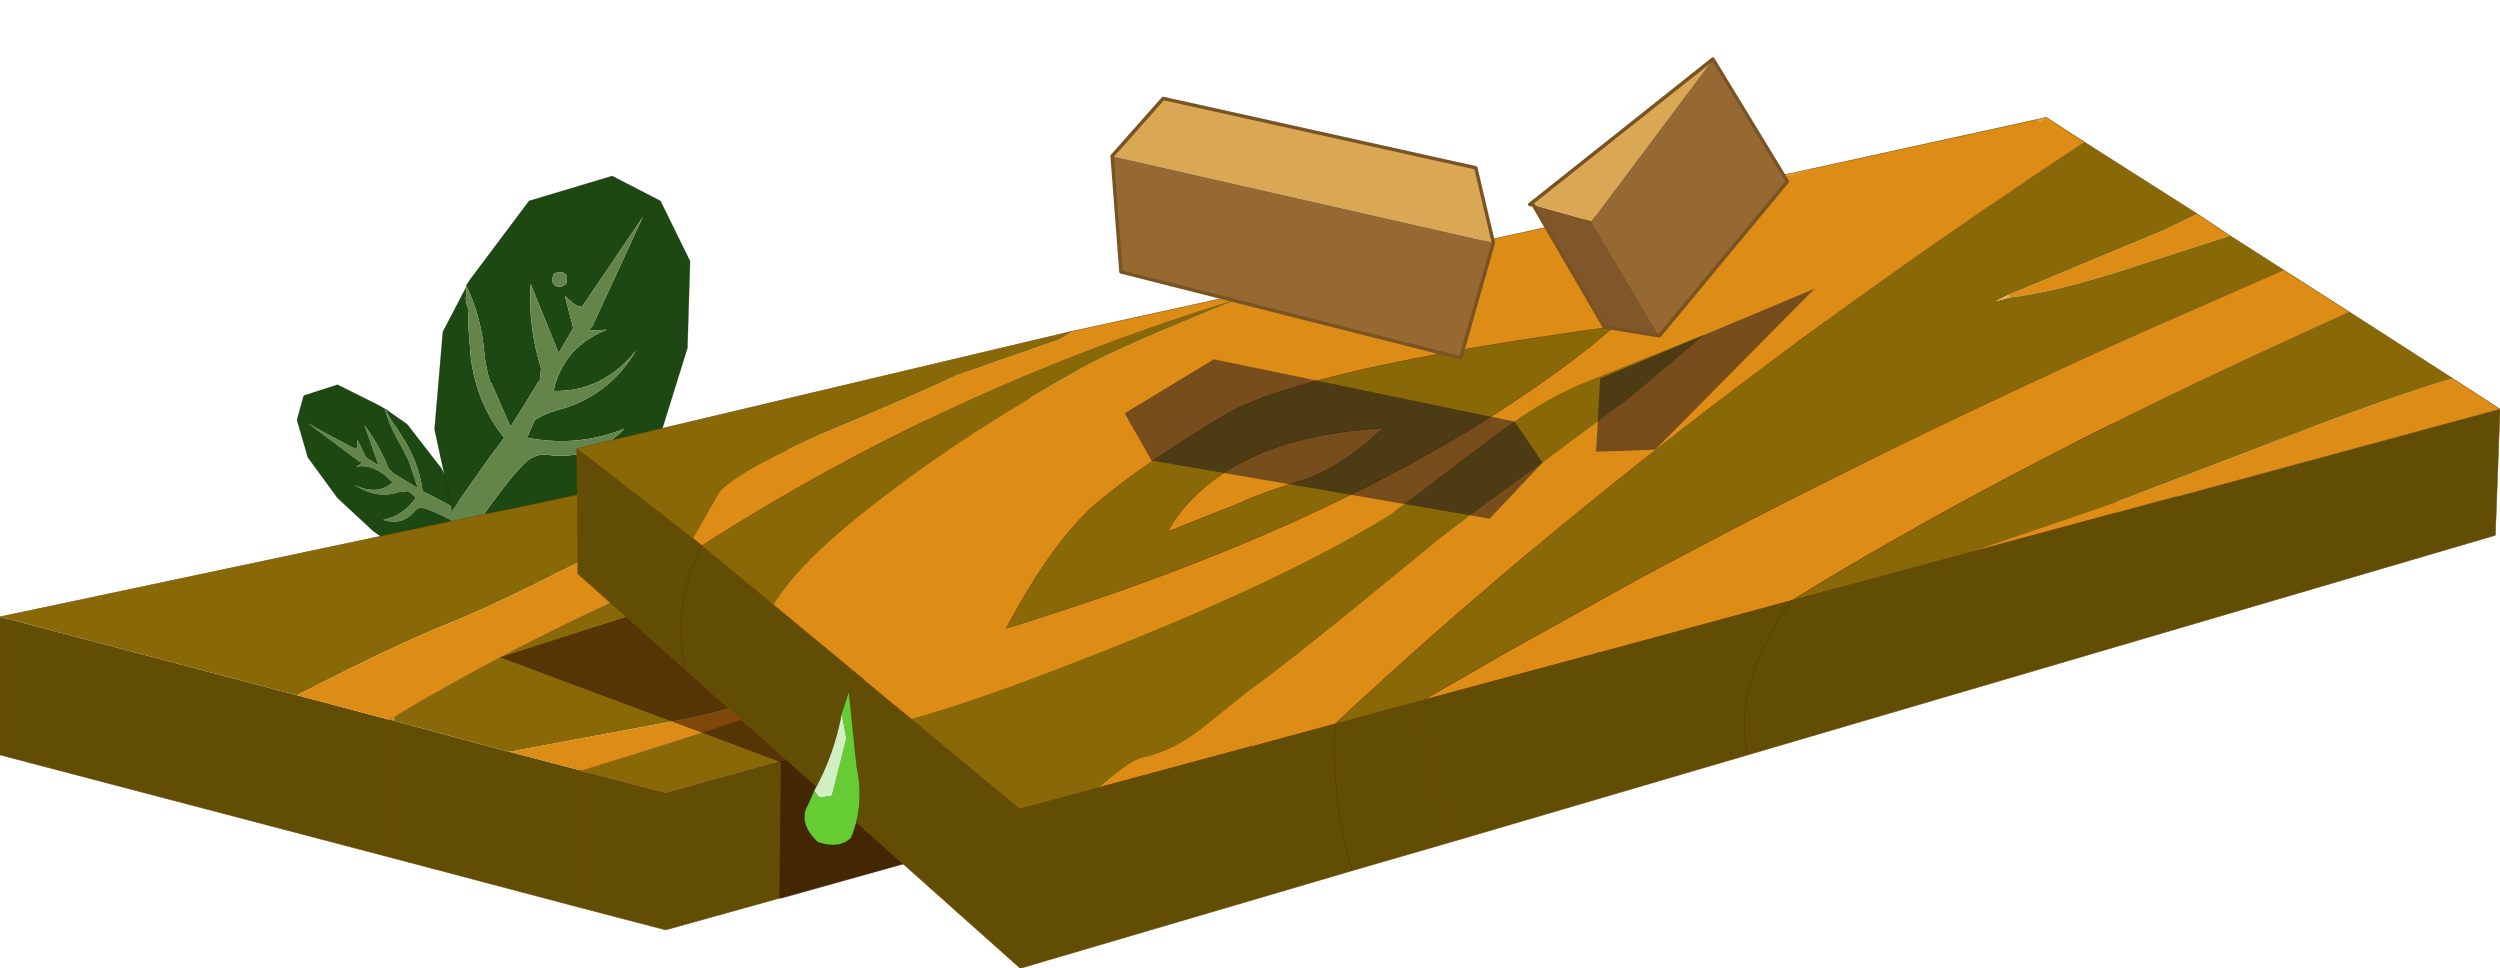
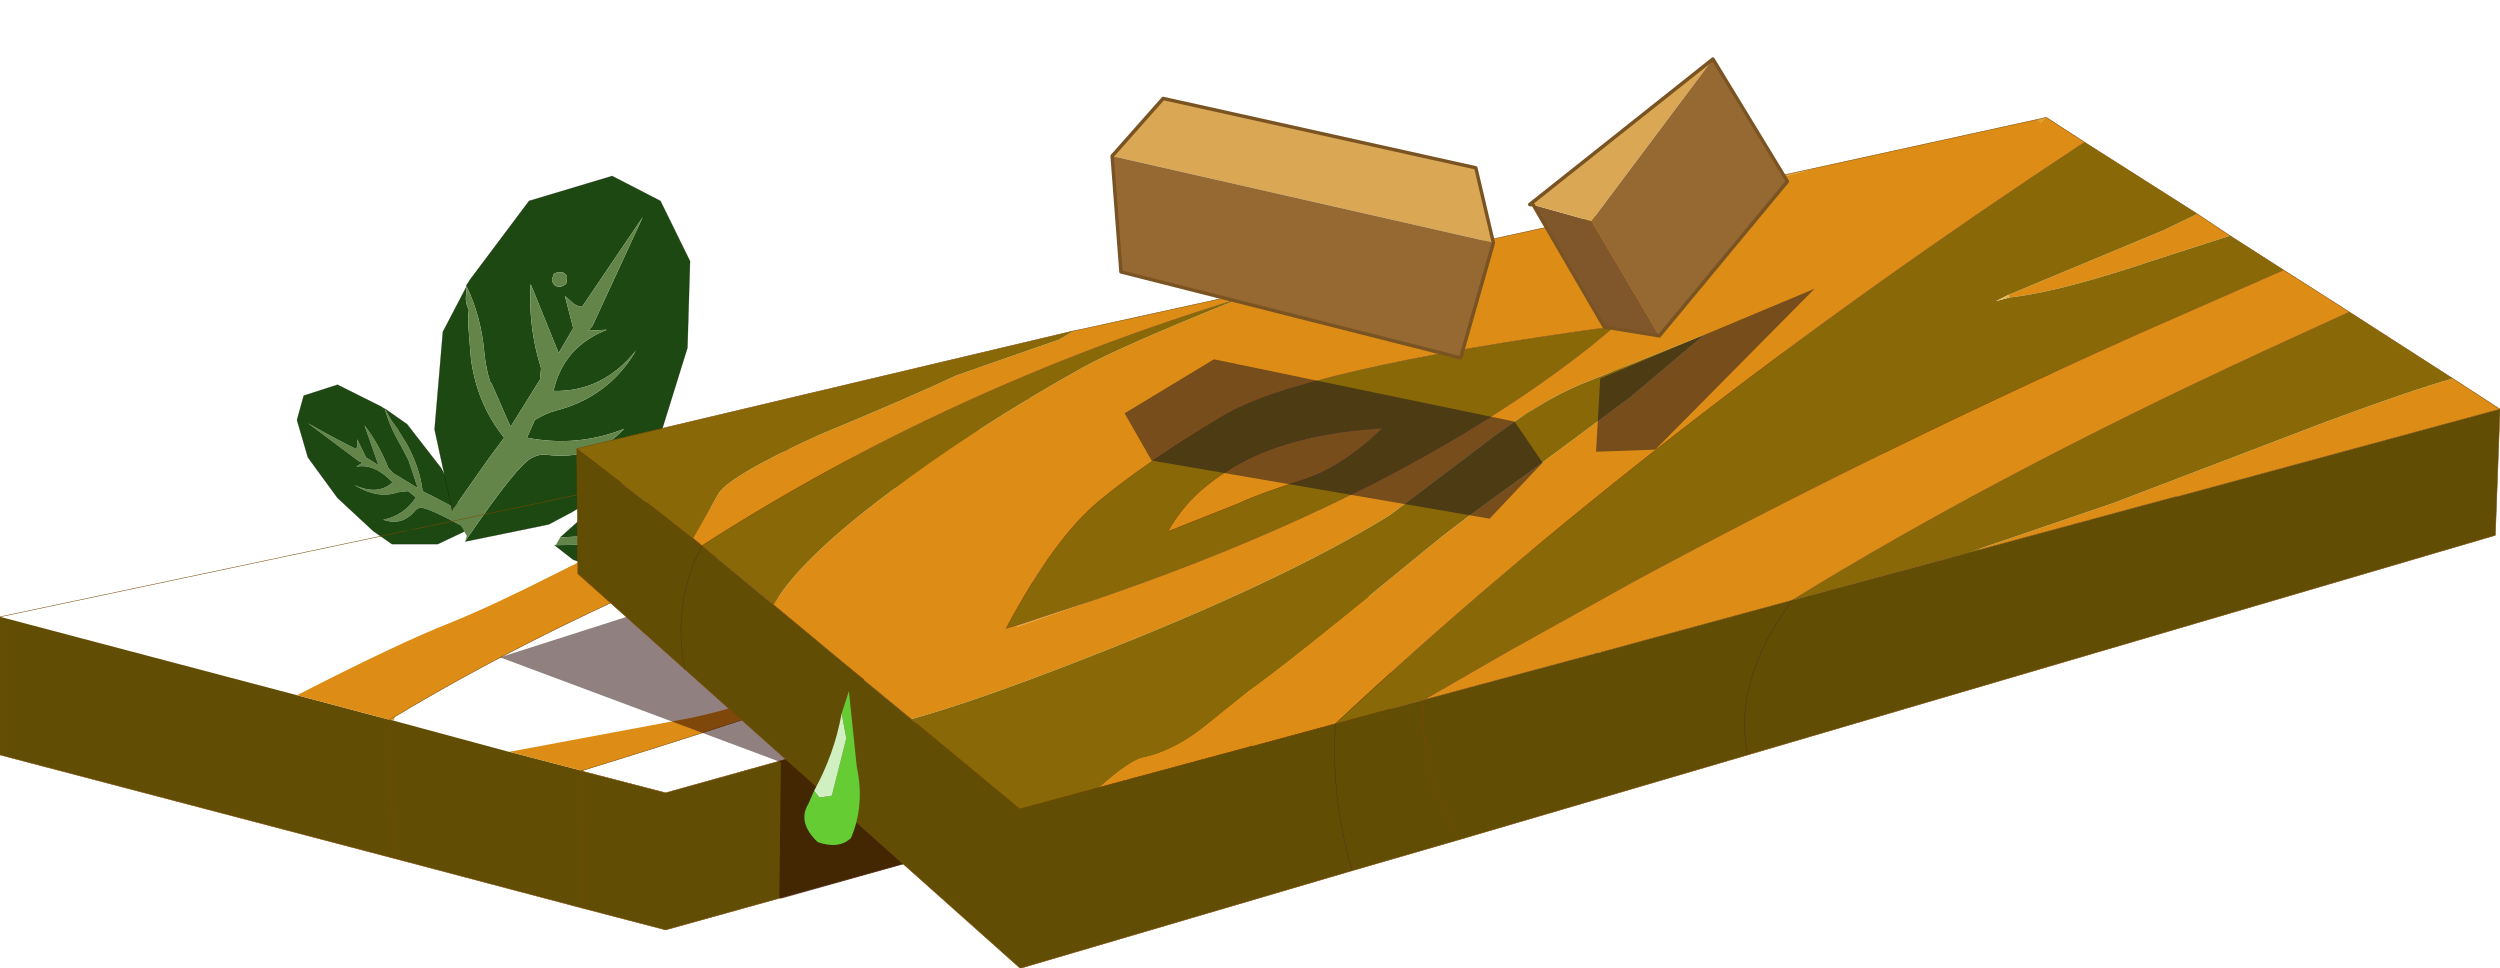
<svg xmlns="http://www.w3.org/2000/svg" xmlns:xlink="http://www.w3.org/1999/xlink" width="240.75px" height="93.25px">
  <g transform="matrix(1, 0, 0, 1, -139.25, -160.2)">
    <use xlink:href="#object-0" width="240.75" height="81.95" transform="matrix(1, 0, 0, 1, 139.25, 171.5)" />
    <use xlink:href="#object-1" width="9.75" height="4.65" transform="matrix(6.652, 0.661, -0.29, 6.68, 247, 160.2)" />
    <use xlink:href="#object-3" width="5.35" height="14.8" transform="matrix(1, 0, 0, 1, 216.7, 226.75)" />
  </g>
  <defs>
    <g transform="matrix(1, 0, 0, 1, -139.25, -171.5)" id="object-0">
      <path fill-rule="evenodd" fill="#638549" stroke="none" d="M184.35 211.2L184.2 211.1Q180.45 209.05 179.75 209.1Q179.4 209.15 179.25 209.35Q178 210.9 176.15 210.25Q178.15 209.85 179.3 208.1L178.55 207.5L177.6 207.6Q175.65 208.3 173.35 206.9Q175.65 207.95 177.05 206.65Q175.3 204.8 173.55 205.15L174.15 204.75L173.85 204.65L168.9 200.95Q171.25 202.3 173.55 203.45L173.65 203.15L173.65 202.5L174.5 204.25L175.7 205L174.35 201.15Q175.75 203 176.65 205.25L177.1 205.75L179.4 207.15L179.45 207.1L178.65 204.7L178.6 204.55L177.85 203.1Q176.8 201.35 176.3 199.55L176.5 199.9L176.95 200.7L177.5 201.45L178.45 203Q179.7 205.3 179.95 207.5L181.05 208.05L183.8 209.5L184.2 211.05L184.35 211.2" />
      <path fill-rule="evenodd" fill="#1e4811" stroke="none" d="M181.05 208.05L179.95 207.5Q179.7 205.3 178.45 203L177.5 201.45L176.95 200.7L176.5 199.9L176.3 199.55Q176.8 201.35 177.85 203.1L178.6 204.55L178.65 204.7L179.45 207.1L179.4 207.15L177.1 205.75L176.65 205.25Q175.75 203 174.35 201.15L175.7 205L174.5 204.25L173.65 202.5L173.65 203.15L173.55 203.45Q171.25 202.3 168.9 200.95L173.85 204.65L174.15 204.75L173.55 205.15Q175.3 204.8 177.05 206.65Q175.65 207.95 173.35 206.9Q175.65 208.3 177.6 207.6L178.55 207.5L179.3 208.1Q178.15 209.85 176.15 210.25Q178 210.9 179.25 209.35Q179.4 209.15 179.75 209.1Q180.45 209.05 184.2 211.1L184.35 211.2L181.4 212.6L177 212.6L175.2 211.35L171.75 208.15L168.9 204.25L167.85 200.65L168.5 198.3L171.75 197.25L175.95 199.35L176.25 199.55L176.3 199.55L178.45 201.05L181.75 205.3L183.8 209.5L181.05 208.05" />
      <path fill="none" stroke="#000000" stroke-opacity="0.4" stroke-width="0.05" stroke-linecap="round" stroke-linejoin="round" d="M183.8 209.5L181.75 205.3L178.45 201.05L176.3 199.55M176.25 199.55L175.95 199.35L171.75 197.25L168.5 198.3L167.85 200.65L168.9 204.25L171.75 208.15L175.2 211.35L177 212.6L181.4 212.6L184.35 211.2" />
      <path fill-rule="evenodd" fill="#1e4811" stroke="none" d="M199.35 208.6L197.8 208.9L195.05 210.3L193.2 211.95L195.25 211.85L195.2 211.85L196 211.8Q196.45 210.75 197.55 209.9Q197.9 209.55 198.35 209.3L198.75 209.05L199.15 208.75L199.35 208.6L199.4 208.6L199.6 208.6L202.65 208.5L204.6 209.75L204.7 211.1L203.65 212.65L201.3 214L198.65 214.85L197.3 215.1L194.45 214.1L192.65 212.7L192.75 212.7L195.9 212.65L196.25 212.95Q196.85 214 198.1 214.1Q196.9 213.4 196.3 212.25L196.95 212.15Q197.25 212.2 197.5 212.4Q198.7 213.2 200.4 213Q198.8 213.05 198 212.05L200.5 212.15L200.15 211.8L200.35 211.75L204 211L200.65 211.25L200.65 211.05L200.7 210.75L199.95 211.45L199.1 211.5L200.45 209.9L198.4 211.4L198.1 211.55L196.4 211.75L197.2 210.7L197.2 210.65Q197.5 210.3 197.9 210.1L199.35 208.6" />
      <path fill-rule="evenodd" fill="#638549" stroke="none" d="M199.35 208.6L199.15 208.75L198.75 209.05L198.35 209.3Q197.9 209.55 197.55 209.9Q196.45 210.75 196 211.8L195.2 211.85L195.25 211.85L193.2 211.95L192.8 212.65L192.65 212.7L192.75 212.7L195.9 212.65L196.25 212.95Q196.85 214 198.1 214.1Q196.9 213.4 196.3 212.25L196.95 212.15Q197.25 212.2 197.5 212.4Q198.7 213.2 200.4 213Q198.8 213.05 198 212.05L200.5 212.15L200.15 211.8L200.35 211.75L204 211L200.65 211.25L200.65 211.05L200.7 210.75L199.95 211.45L199.1 211.5L200.45 209.9L198.4 211.4L198.1 211.55L196.4 211.75L197.2 210.7L197.2 210.65Q197.5 210.3 197.9 210.1L199.35 208.6" />
      <path fill="none" stroke="#000000" stroke-opacity="0.4" stroke-width="0.05" stroke-linecap="round" stroke-linejoin="round" d="M193.2 211.95L195.05 210.3L197.8 208.9L199.35 208.6M195.2 211.85L195.25 211.85M192.65 212.7L194.45 214.1L197.3 215.1L198.65 214.85L201.3 214L203.65 212.65L204.7 211.1L204.6 209.75L202.65 208.5L199.6 208.6L199.4 208.6" />
      <path fill-rule="evenodd" fill="#1e4811" stroke="none" d="M184.15 187.7L184.5 187.15L190.2 179.55L198.2 177.15L202.85 179.55L205.7 185.35L205.45 193.7L202.9 201.9L201 205.6L194.35 209.5L192.1 210.7L184.05 212.35L184.3 211.95Q189.1 204.95 190.45 204.3Q191.2 203.9 191.9 204Q196.5 204.55 199.35 201.5Q194.8 203.3 190 202.35L190.75 200.65Q191.7 200.05 192.75 199.75Q197.85 198.45 200.5 193.95Q197.3 197.95 192.55 197.85Q193.5 193.6 197.7 191.95L195.9 192.05L196.3 191.6L201.15 181.1L195.3 189.75Q194.85 189.7 194.5 189.45L193.65 188.7L194.45 191.8L193.05 194.2L190.35 187.55Q190.1 191.7 191.35 195.65L191.25 196.75L188.45 201.25L188.35 201.15L186.6 197.15L186.45 196.95Q186.05 195.7 185.9 194.25Q185.6 190.7 184.15 187.7M182.8 209.35L182.8 209.4L181.1 201.55L181.9 192.15L184.2 187.75L184.15 188.55Q184 189.25 184.4 190.05Q184.3 190.85 184.35 191.6L184.6 194.75Q185.2 199.15 187.8 202.35L186.35 204.3L182.8 209.35M192.6 186.55L192.4 187.1Q192.5 187.9 193.3 187.8L193.7 187.6L193.8 187.45L193.85 187.05L193.85 186.8L193.7 186.6L193.5 186.45L193 186.4L192.6 186.55" />
      <path fill-rule="evenodd" fill="#638549" stroke="none" d="M184.05 212.35L184.2 211.8L182.8 209.35L186.35 204.3L187.8 202.35Q185.2 199.15 184.6 194.75L184.35 191.6Q184.3 190.85 184.4 190.05Q184 189.25 184.15 188.55L184.2 187.75L184.15 187.7Q185.6 190.7 185.9 194.25Q186.05 195.7 186.45 196.95L186.6 197.15L188.35 201.15L188.45 201.25L191.25 196.75L191.35 195.65Q190.1 191.7 190.35 187.55L193.05 194.2L194.45 191.8L193.65 188.7L194.5 189.45Q194.85 189.7 195.3 189.75L201.15 181.1L196.3 191.6L195.9 192.05L197.7 191.95Q193.5 193.6 192.55 197.85Q197.3 197.95 200.5 193.95Q197.85 198.45 192.75 199.75Q191.7 200.05 190.75 200.65L190 202.35Q194.8 203.3 199.35 201.5Q196.5 204.55 191.9 204Q191.2 203.9 190.45 204.3Q189.1 204.95 184.3 211.95L184.05 212.35M192.6 186.55L193 186.4L193.5 186.45L193.7 186.6L193.85 186.8L193.85 187.05L193.8 187.45L193.7 187.6L193.3 187.8Q192.5 187.9 192.4 187.1L192.6 186.55" />
      <path fill="none" stroke="#000000" stroke-opacity="0.4" stroke-width="0.05" stroke-linecap="round" stroke-linejoin="round" d="M184.15 187.7L184.5 187.15L190.2 179.55L198.2 177.15L202.85 179.55L205.7 185.35L205.45 193.7L202.9 201.9L201 205.6L194.35 209.5L192.1 210.7L184.05 212.35M182.8 209.35L182.8 209.4L181.1 201.55L181.9 192.15L184.2 187.75" />
      <path fill-rule="evenodd" fill="#66cc33" stroke="none" d="M325.9 216.7L326.4 217.35L327.5 217.2L327.6 217.15L327.65 217L329 211.65L328.55 209.25L329.25 207.1L330 214.35Q330.8 218.1 329.45 221.25Q328.3 222.35 326.25 221.65Q324.25 219.75 325.35 217.95L325.9 216.7" />
      <path fill-rule="evenodd" fill="#d0f0c1" stroke="none" d="M328.55 209.25L329 211.65L327.65 217L327.6 217.15L327.5 217.2L326.4 217.35L325.9 216.7Q327.85 213.15 328.55 209.25" />
      <path fill="none" stroke="#220d0d" stroke-opacity="0.502" stroke-width="0.05" stroke-linecap="round" stroke-linejoin="round" d="M325.9 216.7L325.35 217.95Q324.25 219.75 326.25 221.65Q328.3 222.35 329.45 221.25Q330.8 218.1 330 214.35L329.25 207.1L328.55 209.25Q327.85 213.15 325.9 216.7" />
      <path fill-rule="evenodd" fill="#db9c35" stroke="none" d="M327.05 193.9L343.05 197.6L315.35 205.3L315.9 204.7Q321.15 199.25 327.05 193.9Q321.15 199.25 315.9 204.7L315.35 205.3L305.75 208L306.5 207.2Q313.6 199.9 321.9 192.7L316.85 191.55Q291.4 202.8 273.45 216.9L273.2 217.05L305.7 208L305.75 208L306.5 207.2Q313.6 199.9 321.9 192.7L327.05 193.9M211.45 204.3L212.3 204.1L212.3 204.15L211.45 204.3M256.05 194.8L295 186.55L298.85 187.4Q266.1 194.05 239.5 202.45Q239.85 201.45 238.9 200.75Q249.5 196.45 255.6 195L255.75 194.95L256.05 194.8M262.3 210.6L253.4 214.2Q256.55 212 259.4 211.3L262.3 210.6M195.5 234.35L195.45 234.5L195.2 234.4L195.5 234.35M256.3 203.1L262.3 202Q252.85 210.45 229.75 218.3L229.7 218.3L228.95 218.55L229.85 217.3L229.4 215.9Q239.6 212.9 244.15 209.6L246 208.9Q256.3 204.9 256.3 203.25L256.3 203.1M218.9 215.1Q220.85 214.05 223.25 213L227.3 211.55L225.7 212.4Q223.4 213.65 219.3 214.95L218.9 215.1M244.15 209.6Q239.6 212.9 229.4 215.9L225.25 217.05Q225.6 215.1 230.95 212.7Q239.6 209.55 245.35 208.65L244.15 209.6M176.75 229.5L177.3 229.2L177.15 229.6L176.75 229.5" />
-       <path fill-rule="evenodd" fill="#764203" stroke="none" d="M315.35 205.3L343.05 197.6L343.05 210.8L317.6 217.95L308.15 220.55L273.2 230.3L273.2 217.05L305.7 208L305.75 208L315.35 205.3Q313.95 211.6 317.6 217.95Q313.95 211.6 315.35 205.3M308.15 220.55L305.7 208L308.15 220.55" />
      <path fill-rule="evenodd" fill="#624d04" stroke="none" d="M273.2 230.3L203.35 249.75L195.5 247.7L177.15 242.85L139.25 232.9L139.25 219.6L167.85 227.15L176.7 229.5L176.75 229.5L177.15 229.6L188.25 232.6L188.3 232.6L195.2 234.4L195.2 234.5L195.45 234.5L203.35 236.55L273.2 217.05L273.2 230.3M176.7 229.5L177.15 242.85L176.7 229.5M195.5 247.7L195.2 234.5L195.5 247.7" />
-       <path fill-rule="evenodd" fill="#896907" stroke="none" d="M139.25 219.6L178.45 211.3L178.5 211.3L178.95 211.2L188.2 209.25L188.3 209.25L195.1 207.8L198.75 207L198.8 207L200.3 206.65L200.4 206.65L211.45 204.3L212.3 204.15L242.6 197.7Q241.75 199.7 234.75 201.35L225.15 203.15Q217.85 205.1 202.95 210.85Q198.4 212.6 192.85 215.4Q186.75 218.5 182.55 220.2Q177.7 222.1 167.85 227.15L139.25 219.6M298.85 187.4L307.4 189.35L316.85 191.55Q291.4 202.8 273.45 216.9L273.2 217.05L203.35 236.55L195.45 234.5L195.5 234.35Q226.9 224.7 253.4 214.2L262.3 210.6L264.45 210.1L265.95 209.1L266.4 207.65Q266.4 205.5 264.1 205.5Q258.9 205.5 252.2 209.65L243.8 214.85L233.45 217.7L229.85 218.65L229.7 218.3L228.95 218.55Q219.5 221.7 207.85 224.75Q207.95 224 208.4 223.2Q210.45 219.45 218.9 215.1Q220.85 214.05 223.25 213L227.3 211.55Q229.9 210.25 232.35 209.55L237.3 207.75Q240.45 206.1 246.05 203.75Q252.6 200.95 254 200.95Q256.2 200.95 256.3 203.1L262.3 202Q252.85 210.45 229.75 218.3L229.85 218.65L229.85 219.1Q229.85 220.8 220.05 224.7Q211.15 228.25 205.7 229.35L188.3 232.6L188.25 232.6L177.15 229.6L177.3 229.2Q202.45 214.1 239.5 202.45Q266.1 194.05 298.85 187.4M307.4 189.35Q288.6 199.55 265.95 209.1Q288.6 199.55 307.4 189.35" />
      <path fill-rule="evenodd" fill="#e3b459" stroke="none" d="M195.1 207.8L195.1 207.75L198.8 206.95L198.8 207L198.75 207L195.1 207.8M255.6 194.9L255.7 194.9L256.15 194.8L256.05 194.8L255.75 194.95L255.6 195L255.6 194.9M255.7 194.9L256.05 194.8L255.7 194.9M265.95 209.1L264.45 210.1L262.3 210.6L265.95 209.1M228.95 218.55Q219.5 221.7 207.85 224.75Q207.95 224 208.4 223.2Q210.45 219.45 218.9 215.1L219.3 214.95Q223.4 213.65 225.7 212.4L227.3 211.55Q229.9 210.25 232.35 209.55L237.3 207.75Q240.45 206.1 246.05 203.75Q252.6 200.95 254 200.95Q256.2 200.95 256.3 203.1L256.3 203.25Q256.3 204.9 246 208.9L244.15 209.6L245.35 208.65Q239.6 209.55 230.95 212.7Q225.6 215.1 225.25 217.05L229.4 215.9L229.85 217.3L228.95 218.55M227.3 211.55Q243.9 205.7 256.3 203.1Q243.9 205.7 227.3 211.55" />
      <path fill-rule="evenodd" fill="#dd8d15" stroke="none" d="M242.6 197.7L255.6 194.9L255.6 195Q249.5 196.45 238.9 200.75Q239.85 201.45 239.5 202.45Q202.45 214.1 177.3 229.2L176.75 229.5L176.7 229.5L167.85 227.15Q177.7 222.1 182.55 220.2Q186.75 218.5 192.85 215.4Q198.4 212.6 202.95 210.85Q217.85 205.1 225.15 203.15L234.75 201.35Q241.75 199.7 242.6 197.7M229.85 218.65L233.45 217.7L243.8 214.85L252.2 209.65Q258.9 205.5 264.1 205.5Q266.4 205.5 266.4 207.65L265.95 209.1L262.3 210.6L259.4 211.3Q256.55 212 253.4 214.2Q226.9 224.7 195.5 234.35L195.2 234.4L188.3 232.6L205.7 229.35Q211.15 228.25 220.05 224.7Q229.85 220.8 229.85 219.1L229.85 218.65" />
      <path fill-rule="evenodd" fill="#941010" stroke="none" d="M229.75 218.3L229.85 218.65L229.7 218.3L229.75 218.3" />
      <path fill-rule="evenodd" fill="#410101" stroke="none" d="M195.2 234.5L195.2 234.4L195.45 234.5L195.2 234.5" />
      <path fill="none" stroke="#000000" stroke-opacity="0.302" stroke-width="0.05" stroke-linecap="round" stroke-linejoin="round" d="M343.05 197.6L327.05 193.9Q321.15 199.25 315.9 204.7L315.35 205.3L343.05 197.6L343.05 210.8L317.6 217.95Q313.95 211.6 315.35 205.3M308.15 220.55L273.2 230.3L273.2 217.05L273.45 216.9Q291.4 202.8 316.85 191.55L307.4 189.35L298.85 187.4L295 186.55M321.9 192.7L327.05 193.9M321.9 192.7Q313.6 199.9 306.5 207.2L305.75 208M305.7 208L308.15 220.55M256.3 203.1L262.3 202Q252.85 210.45 229.75 218.3L229.7 218.3L228.95 218.55Q219.5 221.7 207.85 224.75Q207.95 224 208.4 223.2Q210.45 219.45 218.9 215.1Q220.85 214.05 223.25 213L227.3 211.55Q243.9 205.7 256.3 203.1M244.15 209.6Q239.6 212.9 229.4 215.9L225.25 217.05Q225.6 215.1 230.95 212.7Q239.6 209.55 245.35 208.65L244.15 209.6" />
      <path fill="none" stroke="#7a4703" stroke-width="0.05" stroke-linecap="round" stroke-linejoin="round" d="M273.2 230.3L203.35 249.75L195.5 247.7L177.15 242.85L139.25 232.9L139.25 219.6L178.45 211.3M178.95 211.2L188.2 209.25M188.3 209.25L195.1 207.8L198.75 207L198.8 207L200.3 206.65M265.95 209.1Q288.6 199.55 307.4 189.35M262.3 210.6L253.4 214.2Q226.9 224.7 195.5 234.35L195.2 234.4L195.2 234.5L195.5 247.7M195.45 234.5L203.35 236.55L273.2 217.05M265.95 209.1L262.3 210.6M176.75 229.5L177.3 229.2Q202.45 214.1 239.5 202.45M177.15 242.85L176.7 229.5M195.45 234.5L195.2 234.4" />
      <path fill="none" stroke="#4e1414" stroke-width="0.05" stroke-linecap="round" stroke-linejoin="round" d="M200.4 206.65L211.45 204.3L212.3 204.15L242.6 197.7L255.6 194.9" />
      <path fill="none" stroke="#815223" stroke-width="0.05" stroke-linecap="round" stroke-linejoin="round" d="M255.6 194.9L255.7 194.9L256.05 194.8L295 186.55M239.5 202.45Q266.1 194.05 298.85 187.4" />
      <path fill-rule="evenodd" fill="#220000" fill-opacity="0.498" stroke="none" d="M233.8 241.3L214.45 246.75L214.3 246.65L214.45 233.6L187.4 223.5L201 219.15L234.75 239.15L233.8 241.3" />
      <path fill-rule="evenodd" fill="#db9c35" stroke="none" d="M335.45 171.7L336.3 171.5L336.15 171.55L336 171.75L335.8 172L335.45 171.7M301.65 179.1L314 176.4Q306.9 178.45 301.6 179.2L301.65 179.1M221.95 225.25L222.45 225.65L221.95 225.25M259.75 232L259.95 231.35L259.75 232.1L259.75 232M244.35 218.05L237.1 220.6L237.65 220.25L244.35 218.05" />
      <path fill-rule="evenodd" fill="#dd8d15" stroke="none" d="M335.45 171.7L335.8 172L336 171.75L336.15 171.55L336.3 171.5L340 173.9Q298.55 201.2 267.85 229.9L259.75 232.1L259.95 231.35L259.75 232L259.65 232.1L245.75 235.85L245.05 236.05Q248.05 233.35 249.4 233.1Q252.05 232.55 254.9 230.4L259.5 226.7Q263.1 224.2 277.15 212.65Q280 210.3 286.55 205.65L296.3 198.4L303.35 192.45L291.5 197.2Q287.35 198.9 281.75 203.25L273.1 209.8Q262.65 216.25 243.9 223.55Q233.2 227.75 227 229.45L222.45 225.7L222.45 225.65L221.95 225.25L213.75 218.45Q216.15 214.2 224.65 207.8Q233.1 201.4 243.5 195.6Q247.2 193.55 258.65 188.95Q230.6 197.5 206.85 212.75L206 212.05L208.35 207.9Q209.1 206.2 218.1 202.1Q227.25 198.3 231.35 196.35L241.25 192.9L242.7 192.05L243.45 191.9L301.55 179.15L301.6 179.2Q306.9 178.45 314 176.4L335.45 171.7M350.85 180.8L354 182.9L346.7 185.25Q338.25 188.1 333.55 188.75L332.75 188.85L332.65 188.6L347.65 182.35L350.85 180.8M359.15 186.2L365.5 190.25L357.1 194.1Q331.25 206.05 311.85 218L293.45 223L293.1 223.05L293.05 223.1L276.35 227.6L284.6 222.85L296.75 216.1Q319.4 203.9 345.15 192.35L359.15 186.2M375.45 196.65L380 199.6L348.85 208.05L348.65 208.05L348.7 208.05L328.55 213.5L342.75 208.65L363.3 200.8Q371.4 197.8 375.45 196.65M244.35 218.05Q274.2 207.9 292.35 193.6L293.25 192.85L294.7 191.65Q264.35 195.75 256.9 200.35Q249.4 204.85 245.1 208.45Q240.8 212 236.15 220.7L237.65 220.25L237.1 220.6L244.35 218.05M272.45 201.4Q268.55 205.2 264.65 206.45Q260.75 207.65 258.5 208.7L251.7 211.4Q252.75 209.5 254.3 208Q255.45 206.85 256.95 205.85L258.05 205.15Q262.65 202.45 269.7 201.65L272.45 201.4" />
      <path fill-rule="evenodd" fill="#896907" stroke="none" d="M340 173.9L350.85 180.8L347.65 182.35L332.65 188.6L331.45 189.2L332.75 188.85L333.55 188.75Q338.25 188.1 346.7 185.25L354 182.9L359.15 186.2L345.15 192.35Q319.4 203.9 296.75 216.1L284.6 222.85L276.35 227.6L267.85 229.9Q298.55 201.2 340 173.9M365.5 190.25L375.45 196.65Q371.4 197.8 363.3 200.8L342.75 208.65L328.55 213.5L328.2 213.6L311.85 218Q331.25 206.05 357.1 194.1L365.5 190.25M194.8 203.4L242.7 192.05L241.25 192.9L231.35 196.35Q227.25 198.3 218.1 202.1Q209.1 206.2 208.35 207.9L206 212.05L194.8 203.4M206.85 212.75Q230.6 197.5 258.65 188.95Q247.2 193.55 243.5 195.6Q233.1 201.4 224.65 207.8Q216.15 214.2 213.75 218.45L206.85 212.75M227 229.45Q233.2 227.75 243.9 223.55Q262.65 216.25 273.1 209.8L281.75 203.25Q287.35 198.9 291.5 197.2L303.35 192.45L296.3 198.4L286.55 205.65Q280 210.3 277.15 212.65Q263.1 224.2 259.5 226.7L254.9 230.4Q252.05 232.55 249.4 233.1Q248.05 233.35 245.05 236.05L245.75 235.85L237.45 238.1L227 229.45M259.65 232.1L259.75 232L259.75 232.1L259.65 232.1M237.65 220.25L236.15 220.7Q240.8 212 245.1 208.45Q249.4 204.85 256.9 200.35Q264.35 195.75 294.7 191.65L293.25 192.85L292.35 193.6Q274.2 207.9 244.35 218.05L237.65 220.25M272.45 201.4L269.7 201.65Q262.65 202.45 258.05 205.15L256.95 205.85Q255.45 206.85 254.3 208Q252.75 209.5 251.7 211.4L258.5 208.7Q260.75 207.65 264.65 206.45Q268.55 205.2 272.45 201.4" />
      <path fill-rule="evenodd" fill="#624d04" stroke="none" d="M380 199.6L379.55 211.75L307.55 232.9L279.8 241.05L269.45 244.05L237.5 253.45L205.2 224.65L194.9 215.45L194.8 203.4L206 212.05L206.85 212.75L213.75 218.45L221.95 225.25L222.45 225.65L222.45 225.7L227 229.45L237.45 238.1L245.75 235.85L259.65 232.1L259.75 232.1L267.85 229.9Q267.4 236.95 269.45 244.05Q267.4 236.95 267.85 229.9L276.35 227.6L293.05 223.1L293.1 223.05L293.45 223L311.85 218L328.2 213.6L328.05 213.65L328.5 213.5L328.55 213.5L348.7 208.05L348.65 208.05L348.85 208.05L348.7 208.05L348.85 208.05L380 199.6M307.55 232.9Q306.05 225.85 311.85 218Q306.05 225.85 307.55 232.9M276.35 227.6Q275.9 234.75 279.8 241.05Q275.9 234.75 276.35 227.6M205.2 224.65Q203.95 218.3 206.85 212.75Q203.95 218.3 205.2 224.65" />
      <path fill-rule="evenodd" fill="#eccb8c" stroke="none" d="M242.7 192.05L243.45 191.9L242.7 192.05M328.2 213.6L328.5 213.5L328.05 213.65L328.2 213.6" />
      <path fill-rule="evenodd" fill="#e3b459" stroke="none" d="M301.55 179.15L301.65 179.1L301.6 179.2L301.55 179.15M332.65 188.6L332.75 188.85L331.45 189.2L332.65 188.6M328.2 213.6L328.55 213.5L328.5 213.5L328.2 213.6M222.45 225.65L222.45 225.7L222.45 225.65" />
      <path fill-rule="evenodd" fill="#b61212" stroke="none" d="M328.5 213.5L328.55 213.5L328.5 213.5" />
      <path fill="none" stroke="#7a4703" stroke-width="0.05" stroke-linecap="round" stroke-linejoin="round" d="M336.3 171.5L335.45 171.7L314 176.4L301.65 179.1L301.55 179.15L243.45 191.9L242.7 192.05L194.8 203.4L194.9 215.45L205.2 224.65L237.5 253.45L269.45 244.05L279.8 241.05L307.55 232.9L379.55 211.75L380 199.6L375.45 196.65L365.5 190.25L359.15 186.2L354 182.9L350.85 180.8L340 173.9L336.3 171.5M276.35 227.6L284.6 222.85L296.75 216.1Q319.4 203.9 345.15 192.35L359.15 186.2M365.5 190.25L357.1 194.1Q331.25 206.05 311.85 218L328.2 213.6L328.5 213.5L328.55 213.5L348.7 208.05L348.85 208.05L380 199.6M206 212.05L206.85 212.75Q230.6 197.5 258.65 188.95M213.75 218.45L221.95 225.25L222.45 225.65L222.45 225.7L227 229.45L237.45 238.1L245.75 235.85L259.65 232.1L259.75 232.1L267.85 229.9Q298.55 201.2 340 173.9M237.65 220.25L236.15 220.7Q240.8 212 245.1 208.45Q249.4 204.85 256.9 200.35Q264.35 195.75 294.7 191.65L293.25 192.85L292.35 193.6Q274.2 207.9 244.35 218.05L237.65 220.25M293.45 223L311.85 218M276.35 227.6L293.05 223.1L293.1 223.05M272.45 201.4L269.7 201.65Q262.65 202.45 258.05 205.15L256.95 205.85Q255.45 206.85 254.3 208Q252.75 209.5 251.7 211.4L258.5 208.7Q260.75 207.65 264.65 206.45Q268.55 205.2 272.45 201.4M279.8 241.05Q275.9 234.75 276.35 227.6L267.85 229.9M213.75 218.45L206.85 212.75M206 212.05L194.8 203.4" />
      <path fill="none" stroke="#513315" stroke-width="0.05" stroke-linecap="round" stroke-linejoin="round" d="M311.85 218Q306.05 225.85 307.55 232.9M267.85 229.9Q267.4 236.95 269.45 244.05M206.85 212.75Q203.95 218.3 205.2 224.65" />
      <path fill-rule="evenodd" fill="#110c21" fill-opacity="0.498" stroke="none" d="M293.35 196.65L314 188L298.65 203.5L292.95 203.7L293.35 196.65M285.1 200.8L287.8 204.75L282.7 210.15L250.15 204.55L247.55 200L256.15 194.8L285.1 200.8" />
    </g>
    <g transform="matrix(1, 0, 0, 1, 1.65, -0.85)" id="object-1">
      <use xlink:href="#object-2" width="9.75" height="4.65" transform="matrix(1, 0, 0, 1, -1.65, 0.85)" />
    </g>
    <g transform="matrix(1, 0, 0, 1, 1.65, -0.85)" id="object-2">
      <path fill-rule="evenodd" fill="#daa854" stroke="none" d="M-1.65 3.1L-0.95 2.2L3.6 2.75L3.9 3.8L-1.65 3.1" />
      <path fill-rule="evenodd" fill="#966832" stroke="none" d="M3.9 3.8L3.5 5.5L-1.45 4.75L-1.65 3.1L3.9 3.8" />
      <path fill="none" stroke="#7a5323" stroke-width="0.05" stroke-linecap="round" stroke-linejoin="round" d="M-1.65 3.1L-0.95 2.2L3.6 2.75L3.9 3.8L3.5 5.5L-1.45 4.75L-1.65 3.1" />
      <path fill-rule="evenodd" fill="#80572a" stroke="none" d="M4.45 3.2L5.3 3.35L6.35 4.9L5.55 4.85L4.45 3.2" />
      <path fill-rule="evenodd" fill="#daa854" stroke="none" d="M5.3 3.35L4.45 3.2L4.4 3.2L6.95 0.85L5.3 3.35" />
      <path fill-rule="evenodd" fill="#966832" stroke="none" d="M6.35 4.9L5.3 3.35L6.95 0.85L8.1 2.5L6.35 4.9" />
      <path fill="none" stroke="#7a5323" stroke-width="0.05" stroke-linecap="round" stroke-linejoin="round" d="M4.45 3.2L5.55 4.85L6.35 4.9L8.1 2.5L6.95 0.85L4.4 3.2L4.45 3.2" />
    </g>
    <g transform="matrix(1, 0, 0, 1, -216.7, -226.75)" id="object-3">
      <path fill-rule="evenodd" fill="#66cc33" stroke="none" d="M220.3 228.9L221 226.75L221.75 234Q222.55 237.75 221.2 240.9Q220.05 242 218 241.3Q216 239.4 217.1 237.6L217.65 236.35L218.15 237L219.25 236.85L219.35 236.8L219.4 236.65L220.75 231.3L220.3 228.9" />
      <path fill-rule="evenodd" fill="#d0f0c1" stroke="none" d="M220.3 228.9L220.75 231.3L219.4 236.65L219.35 236.8L219.25 236.85L218.15 237L217.65 236.35Q219.6 232.8 220.3 228.9" />
-       <path fill="none" stroke="#220d0d" stroke-opacity="0.502" stroke-width="0.05" stroke-linecap="round" stroke-linejoin="round" d="M217.65 236.35L217.1 237.6Q216 239.4 218 241.3Q220.05 242 221.2 240.9Q222.55 237.75 221.75 234L221 226.75L220.3 228.9Q219.6 232.8 217.65 236.35" />
    </g>
  </defs>
</svg>